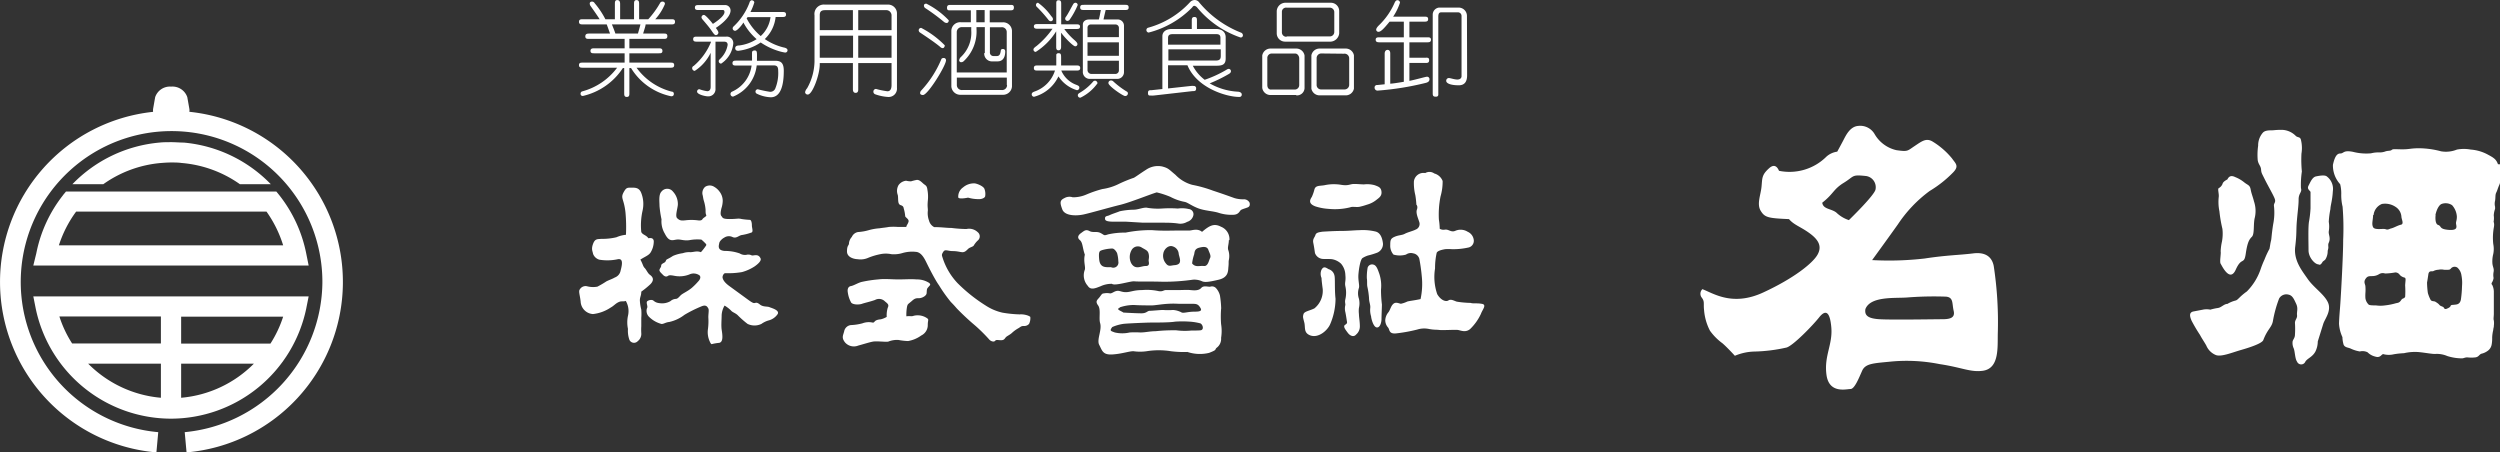
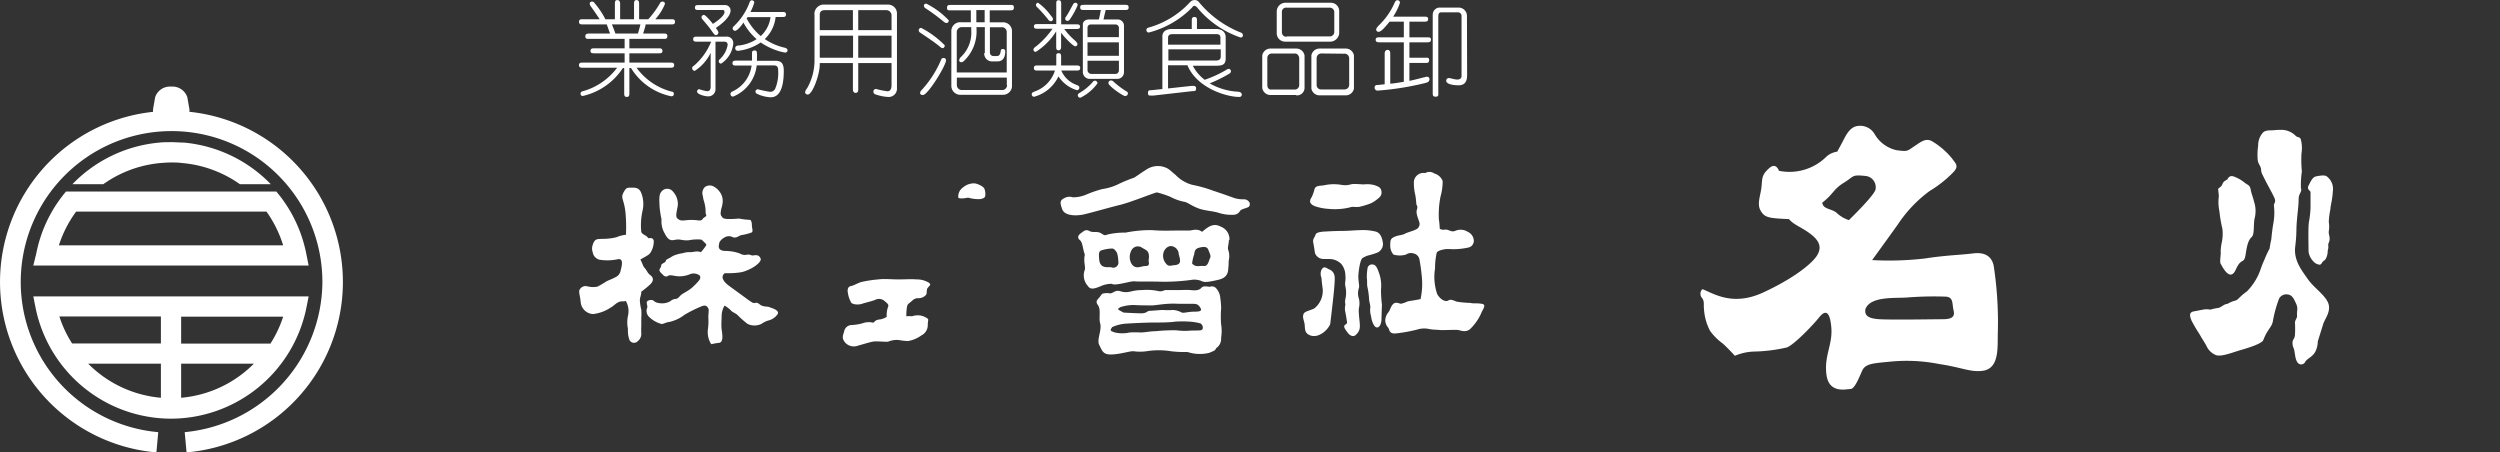
<svg xmlns="http://www.w3.org/2000/svg" viewBox="0 0 300.18 54.32">
  <rect x="0" y="0" width="300.18" height="54.32" fill="#333333" stroke="none" />
  <defs>
    <style>.cls-1{fill:#fff;}</style>
  </defs>
  <title>img-logo-nabata</title>
  <g id="レイヤー_2" data-name="レイヤー 2">
    <g id="フッター">
      <path class="cls-1" d="M77,39.17v-1a6.25,6.25,0,0,0,0-1,5.2,5.2,0,0,1-.17-1.1c0-.41.17-.56.17-1.05a10.48,10.48,0,0,0,1.1-.9c.62-.64.1-1-.11-1.16s-.39-.59-.59-.79-.2-.45-.51-1c.56-.36.95-.48,1.2-.81A2.57,2.57,0,0,0,78.5,29c0-.3-.19-.49-.64-.39-.3-.42-.68-.39-.86-.75a8,8,0,0,1,.15-2.55A3.61,3.61,0,0,0,77,23.18c-.25-.65-.69-.65-1.19-.65s-.61,0-.9.5c-.45.8,0,.76.19,2.45a19.24,19.24,0,0,1,.06,2.71,3.8,3.8,0,0,0-1.15.3,7.31,7.31,0,0,1-1.8.19c-.45.05-.76-.05-1,.6s-.06.85,0,1.2a1.14,1.14,0,0,0,.75.7,5.9,5.9,0,0,0,2.2-.05c.7-.15.55.65.36,1.35a1.08,1.08,0,0,1-.7.84c-.26.16-.71.31-1,.46a11.67,11.67,0,0,1-1.09.64,2.85,2.85,0,0,1-1.25-.05.8.8,0,0,0-.85.36c-.2.24,0,.65.09,1.49a1.58,1.58,0,0,0,1.48,1.49,4.76,4.76,0,0,0,2.14-.79c.41-.22.59-.53,1.08-.7.23-.07.53,0,.72-.09a2.45,2.45,0,0,1,.26,1.8,3.8,3.8,0,0,0,0,1.56,3.3,3.3,0,0,0,.18,1.33.61.61,0,0,0,1,.14A1.1,1.1,0,0,0,77,40,6.94,6.94,0,0,1,77,39.17Z" />
      <path class="cls-1" d="M92.41,36.89c-.26-.13-.76,0-1.17-.33s-.49-.17-.69-.17-.53-.26-1.23-.77-1.1-.8-1.77-1.29-.76-.84-.79-1,.12-.53.33-.53a9.7,9.7,0,0,0,2-.13A5.37,5.37,0,0,0,90.59,32c.43-.3.89-.71.72-1-.29-.61-.89-.24-1.06-.34a.91.91,0,0,0-.64-.06,1.2,1.2,0,0,1-.79-.17,5.35,5.35,0,0,0-1.8-.3c-.94-.07-.7-.67-.66-.93s.4-.57.59-.66a1,1,0,0,1,1-.08c.44.2.7-.13,1.06-.23a6,6,0,0,0,1.27-.33c.17-.17,0-.53,0-.84s-.07-.63-.23-.66a9.45,9.45,0,0,1-1-.1c-.43-.11-.53,0-1.43,0s-.83-.16-1-.36-.06-.65,0-.92a3.17,3.17,0,0,0,.16-.9A1.83,1.83,0,0,0,86.39,23a2,2,0,0,0-.62-.56,1,1,0,0,0-1.11,0,1,1,0,0,0-.31.92c.07.23.07.46.17.77a4.84,4.84,0,0,1,.2,1.06c0,.3,0,.47.08.63s-.34.3-.45.49-.36.18-.62.14a6,6,0,0,0-1.41,0c-.59.07-.73,0-1-.24s0-1,.07-1.6A2.19,2.19,0,0,0,80.8,23a.87.87,0,0,0-1.37,0c-.37.37-.24,1.24-.24,1.74a12.34,12.34,0,0,0,.24,1.6,2.86,2.86,0,0,0,.4,1.72c.5,1,.9.78,1.39.71s.84.16,1.54.07a5.15,5.15,0,0,1,1.46-.07s.24.2.4.37.27.22.1.43a6.83,6.83,0,0,1-.56.71c-.5-.19-.87,0-1.27,0a2.29,2.29,0,0,0-.9.12,4.54,4.54,0,0,0-1.19.33,5.81,5.81,0,0,1-.7.4c-.2.11-.1.27-.33.4s-.38.2-.38.37-.13.27-.2.47.21.42.41.63.42.26.6.13.46-.07.85,0a3.2,3.2,0,0,0,1.71-.17A1.21,1.21,0,0,1,83.89,33c.28.13.27.47-.07.81a7.65,7.65,0,0,1-.76.76c-.5.42-1.1.66-1.33.89s-.37.43-.61.43a1.06,1.06,0,0,0-.62.27,2,2,0,0,1-1.31.24c-.59-.06-.69-.34-.86-.37a.77.77,0,0,0-.57.11c-.26.13.07.66-.06.83A1,1,0,0,0,77.89,38a3.34,3.34,0,0,0,1.54.9c.29,0,.47-.19.93-.24a4.62,4.62,0,0,0,1.83-.86,15.44,15.44,0,0,1,2-1c.63-.28.76.08.86.24s0,.63,0,1.05A7.19,7.19,0,0,1,85,39.55,2.68,2.68,0,0,0,85.22,41c.18.43.28.31.28.31a5.62,5.62,0,0,1,.82-.14c.6-.06.4-1.1.33-1.6s0-1.24,0-1.73A2.56,2.56,0,0,1,87,36.69a3.91,3.91,0,0,1,.77.59c.19.23.47.27.78.54a11.78,11.78,0,0,0,1.21,1.07,1.91,1.91,0,0,0,1.67,0,2.79,2.79,0,0,1,.84-.41,1.86,1.86,0,0,0,1.1-.76C93.65,37.26,92.69,37,92.41,36.89Z" />
-       <path class="cls-1" d="M122.44,37.75a14.53,14.53,0,0,1-2.08-.21,6.11,6.11,0,0,1-2-.85,19,19,0,0,1-3.39-2.7,7.89,7.89,0,0,1-1.82-3.14c-.08-.22-.08-.33.13-.64s.52-.06,1.13-.06.94.15,1.21.13.43-.21.63-.4.59-.25.67-.4a2.81,2.81,0,0,1,.48-.6.64.64,0,0,0,0-1,1.49,1.49,0,0,0-1.36-.38,16.18,16.18,0,0,1-1.8-.13c-.63,0-1.18-.1-2.07-.1a1.21,1.21,0,0,1-.62-.78,2.59,2.59,0,0,1-.14-1.21c0-.38-.07-.47,0-1.22a4.43,4.43,0,0,0-.05-1.25c-.07-.58-.24-.52-.55-.81s-.47-.4-.72-.4a5.8,5.8,0,0,0-.69.17,2.22,2.22,0,0,1-.6-.07,1.28,1.28,0,0,0-.91.53,1.39,1.39,0,0,0-.09,1.19c.09.46-.06,1.08.34,1.21s.33.3.42.57a4.36,4.36,0,0,1,.13.77c.05.16.48.35.4.65s-.24.41-.27.63l-1,0a6.75,6.75,0,0,0-1.1,0c-.25.06-.82.11-1.1.16a6.38,6.38,0,0,0-1.32.23,5.84,5.84,0,0,1-1.27.22,1,1,0,0,0-.75.59,1.31,1.31,0,0,0-.34.74c0,.33-.24.22-.24,1s1,.93,1.26.93a2.26,2.26,0,0,0,1.3-.17,7.83,7.83,0,0,1,1.44-.43,3.2,3.2,0,0,1,1.32,0,3.56,3.56,0,0,0,1.32-.13,4.16,4.16,0,0,1,1.71-.14c.64.1,1,.89,1.24,1.38s1,2,1.46,2.63a17.59,17.59,0,0,0,1.42,2c.34.34.51.54.72.78a29.86,29.86,0,0,0,2.21,2.06,19.17,19.17,0,0,1,1.63,1.61c.25.32.64.37.76.21s.37-.07.72-.07.42-.18.55-.34.52-.31.77-.56a4,4,0,0,1,.77-.55c.25-.15.31-.26.63-.26a.75.75,0,0,0,.63-.25,1.52,1.52,0,0,0,.15-.84C123.49,37.85,122.86,37.71,122.44,37.75Z" />
      <path class="cls-1" d="M109.5,36.13c.47-.44.67-.28,1-.34s.73-.3.76-.57,0-.46.11-.63c.28-.35.46-.4.18-.63a2.71,2.71,0,0,0-1.49-.41c-.74-.06-1.26,0-2.19,0s-1.61-.1-2.41,0a14.86,14.86,0,0,0-1.9.28c-.49.09-1,.45-1.39.52s-.43.47-.37.78a3.53,3.53,0,0,0,.4,1.2c.24.29,1,.26,1.3.15s1-.26,1.56-.46a1,1,0,0,1,1.2.17c.35.29.51.4.33.77a3.16,3.16,0,0,0-.12,1.09,2.53,2.53,0,0,1-.71.29c-.92.08-.66.44-1,.39a2.13,2.13,0,0,0-1.2.09,6.23,6.23,0,0,1-1.33.21.92.92,0,0,0-.87.76c-.14.52-.33.76.1,1.32a1.41,1.41,0,0,0,1.6.38c.53-.14,1.27-.38,1.74-.47s1.52.06,1.85,0a2.82,2.82,0,0,1,1.23-.2,7.5,7.5,0,0,0,1.15.13,3.73,3.73,0,0,0,1.59-.67A1.38,1.38,0,0,0,111.4,39c0-.66.23-.62-.26-.9a2,2,0,0,0-1.44-.18c-.24.1-.4,0-.87.06a5.59,5.59,0,0,1,.08-1.16C109,36.48,109,36.56,109.5,36.13Z" />
      <path class="cls-1" d="M116.24,23.73a4.46,4.46,0,0,0,1.37.18c.25,0,.63-.13.68-.34a1.73,1.73,0,0,0-.09-.9c-.13-.31-.81-.6-1.15-.65a2,2,0,0,0-1.41.48,1.33,1.33,0,0,0-.58,1.19C115.08,23.91,115.81,23.82,116.24,23.73Z" />
      <path class="cls-1" d="M149.35,23.93a3.58,3.58,0,0,1-1.11-.14c-.6-.21-1.09-.4-2.6-.9a15.51,15.51,0,0,0-2.5-.7,4.38,4.38,0,0,1-2-1.2c-.79-.65-.83-.8-1.59-1a2.52,2.52,0,0,0-1.95.4c-.65.41-1.1.75-1.44.95a16.61,16.61,0,0,0-1.75.71,6.5,6.5,0,0,1-2.05.65,13.75,13.75,0,0,0-1.9.65,4,4,0,0,1-1.66.34,1.21,1.21,0,0,0-1,.1c-.55.26-.55.55-.25,1.35s1.69.8,2.56.61,3.18-.86,4.38-1.15,3.69-1.3,4.4-1.5a10.39,10.39,0,0,1,1.65.54,6,6,0,0,0,1.7.6c.35.06.8.45,1.6.76s1.75.33,2.44.54a5,5,0,0,0,1.76.25c.74,0,.79-.49,1-.6s.55-.19.8-.3.25-.35.2-.55A.75.75,0,0,0,149.35,23.93Z" />
-       <path class="cls-1" d="M135.25,26.62l2,.12s.3,0,.84,0,1.06,0,1.56,0,1.19,0,1.89.11a1.58,1.58,0,0,0,1-.21,1.06,1.06,0,0,0,.75-.79.62.62,0,0,0-.55-.75,3.55,3.55,0,0,0-1.31-.06,14.21,14.21,0,0,0-1.94,0,7.67,7.67,0,0,1-1.85-.11c-.5,0-1,.25-1.54.25a8.74,8.74,0,0,0-1.66.19c-.24.11-.9.31-1.2.46s-.61.06-.55.49S134.06,26.58,135.25,26.62Z" />
      <path class="cls-1" d="M145.29,31c-.14.28-.24,1-.75.94s-1,.2-1.4-.31a5.1,5.1,0,0,1,.25-1.1c.05-.29.05-.65.6-.79s.95-.15,1.1.26S145.44,30.72,145.29,31Zm-3.64.54c-.15.3-.66.3-.66.3-.45.05-.69.2-1-.21a1.42,1.42,0,0,1-.3-1.24c.1-.51.65-1,1.14-.8a1,1,0,0,1,.7.89c.05.31.26.75.11,1.06m-4.1.4c-.54,0-1.21.5-1.7-.31a1.66,1.66,0,0,1,0-1.54.86.86,0,0,1,1.28-.35c.5.29.71.35.8.74s0,.61,0,.8.2.66-.34.66m-4.2.14c-.6,0-1.3.11-1.4-.94s.1-1,.36-1.11a4.85,4.85,0,0,1,1.2-.19c.25,0,.49.34.59.55a4.06,4.06,0,0,1,.15,1,.62.62,0,0,1-.9.68m14.24-3.24a1.6,1.6,0,0,0-1-1.6c-.85-.45-1.39-.15-2.29.61-.55-.46-1.21-.16-1.51-.16H141.5c-.8,0-2,.06-3.2-.05a15.43,15.43,0,0,0-3.15.3,9.21,9.21,0,0,0-2.09.21c-.56.19-.42.09-.91-.16s-.89,0-1.34-.24-.66,0-1,.24-.51.55-.15.85.3.9.6,1.75c-.19.81.1,1.45,0,1.8a1.88,1.88,0,0,0,.35,1.94c.34.55.9.3,1.54.05a3.12,3.12,0,0,1,1.36-.29c.35.29,2.25-.35,2.69-.3s1.69,0,3.45.05a24.39,24.39,0,0,0,3.6-.25,2.3,2.3,0,0,1,1.1.2c.3.13.8.09,2-.2s1.1-1.11,1.15-1.55,0-.56.05-.81a2.25,2.25,0,0,0-.05-1.14c-.15-.35.05-.71.05-1.25" />
      <path class="cls-1" d="M144.14,39.66c-.45.05-.89,0-1.34.05a7.94,7.94,0,0,1-1.56-.05,20.29,20.29,0,0,0-2.49.11c-.7,0-1.2.15-1.85.15a9.75,9.75,0,0,0-1.25,0,4,4,0,0,1-1.79,0c-.51-.19-.65-.19-.31-.65a5.11,5.11,0,0,1,1.4-.39c.51-.05,2.7-.15,3.3-.15s2.29,0,2.84-.11a12.72,12.72,0,0,1,1.75,0,6.67,6.67,0,0,1,1.3.21C144.45,39,144.59,39.62,144.14,39.66Zm-9.73-2.74a5.3,5.3,0,0,1,1.74-.3c.65.05,1.8.05,2.15.05s1.1-.14,1.9-.19,1.15,0,1.54,0h1.4c.4,0,.66,0,.9.34s.36.6-.54.6-1.3.2-1.6.11a2.5,2.5,0,0,0-1.06-.31,7.88,7.88,0,0,1-1.19,0c-.35,0-1.3.1-1.6.1s-.36.3-1,.3-2.16-.09-2.16-.09c-.2-.16-1-.41-.44-.56m12.18.06a11.8,11.8,0,0,0-.15-1.56,2.07,2.07,0,0,0-.45-.85.65.65,0,0,0-.7-.2c-.3.05-.79-.19-1.1.16s-.89.29-1.29.25-1,0-1.46,0-1.18,0-1.49,0-.4.25-1,.1a6.62,6.62,0,0,0-1.86-.1c-1,0-1.39.25-1.94.25s-.74-.21-1.09-.15-.55.3-.81.3a1.89,1.89,0,0,0-.75,0c-.25,0-.3.2-.55.5s-.5.45-.14.94.07,1.52.24,2.11c.26.84-.44,2-.1,2.64s.4,1.21,1.56,1.14,2-.39,2.54-.39a5.57,5.57,0,0,0,1.6,0,9.26,9.26,0,0,1,2.89,0,12.22,12.22,0,0,0,2,.09,4.72,4.72,0,0,0,2.6.11c1-.39.64-.35.89-.6a1.33,1.33,0,0,0,.55-1.2,5.16,5.16,0,0,0,0-1.65,12,12,0,0,1,0-1.84" />
      <path class="cls-1" d="M157.94,24.78a6.36,6.36,0,0,0,1.59.3,7.55,7.55,0,0,0,2.6-.19c.24-.11.66,0,1.06-.05a7.34,7.34,0,0,0,.93-.26,3.12,3.12,0,0,0,1.11-.55c.29-.24.7-.45.65-1s-.4-.63-.81-.79a3.37,3.37,0,0,0-1.29-.1c-.36,0-.71-.05-1.2-.05s-.65.25-1.55.1a5.32,5.32,0,0,0-2,.05c-.56.1-1.05,0-1.2.49a5.31,5.31,0,0,1-.31.9C157.33,23.93,157,24.43,157.94,24.78Z" />
      <path class="cls-1" d="M165.12,27.79a6.56,6.56,0,0,0-1.93-.15c-.47,0-1.26.09-2.16.09s-2.25.09-2.25.09c-.45.07-.75.11-.84.41s-.35.45-.25.94.15.87.2,1.21a1.07,1.07,0,0,0,.79.69c.26.06,1,0,1.3.06a2.12,2.12,0,0,1,1.05.54,2.18,2.18,0,0,1,.51,1.35c.08.76-.1.86,0,1.35a3.5,3.5,0,0,1,0,1.56c-.08.33,0,.44,0,.69a1.74,1.74,0,0,0,0,.86c.09.44.15.89.2,1.18s-.34.31-.34.51.1.35.43.79.76.51,1,.21a1.27,1.27,0,0,0,.45-1c0-.55-.11-1.1-.11-1.46a3,3,0,0,1,0-.73,2.44,2.44,0,0,0,0-1.11,2,2,0,0,1,0-1.3c.09-.35-.12-.89-.06-1.64s.25-1.8.5-1.95a2.91,2.91,0,0,1,.64-.3,9.09,9.09,0,0,0,1.11-.34,1.14,1.14,0,0,0,.7-1.06C166,28.73,165.82,27.93,165.12,27.79Z" />
-       <path class="cls-1" d="M160.23,33.08a1,1,0,0,0-.7-.76c-.34-.2-.59-.39-.85.06a1.23,1.23,0,0,0,0,1c0,.26.09.95.14,1.31a2.72,2.72,0,0,1-1,2.34c-.61.3-1.21.35-1.31.7s-.05.4.1,1-.1,1.23.71,1.54c1,.37,2.09-.61,2.4-1.35a7.83,7.83,0,0,0,.64-3.05C160.23,34.73,160.33,33.42,160.23,33.08Z" />
+       <path class="cls-1" d="M160.23,33.08a1,1,0,0,0-.7-.76c-.34-.2-.59-.39-.85.06a1.23,1.23,0,0,0,0,1c0,.26.09.95.14,1.31a2.72,2.72,0,0,1-1,2.34c-.61.3-1.21.35-1.31.7s-.05.4.1,1-.1,1.23.71,1.54c1,.37,2.09-.61,2.4-1.35C160.23,34.73,160.33,33.42,160.23,33.08Z" />
      <path class="cls-1" d="M165.82,34.78a4.62,4.62,0,0,0-.2-1.9c-.14-.36-.3-1-.69-1.1a.56.56,0,0,0-.71.34,6.17,6.17,0,0,0-.1,1.3c.06.36,0,.71.06,1a9.13,9.13,0,0,1,.2,1.35c0,.51.19.81.15,1.21a2.44,2.44,0,0,0,.1,1c0,.19.24,1.24.65,1.33s.6-.58.6-1,.05-1.45.05-1.74A14.66,14.66,0,0,1,165.82,34.78Z" />
      <path class="cls-1" d="M177.92,36.48c-.65-.11-1,0-1.35-.11a11.61,11.61,0,0,1-1.65-.15c-.3-.09-.7-.35-1-.15s-.91,0-1.35-.75a6.36,6.36,0,0,1-.26-3.09,8.32,8.32,0,0,1,.2-1.89c.15-.27.75-.37,1-.42a5.46,5.46,0,0,1,.81,0,8.28,8.28,0,0,0,1.95-.19.82.82,0,0,0,.69-.9,1.23,1.23,0,0,0-.73-1,1.59,1.59,0,0,0-1.5-.11c-.51.21-.76-.2-1.22-.15a.91.91,0,0,1-.64-.1s0-.5-.1-1.11a11.09,11.09,0,0,1,.2-2.78,6.37,6.37,0,0,0,.25-1.85,1.49,1.49,0,0,0-1-.9,1,1,0,0,0-1.09-.05,1.16,1.16,0,0,0-1.36,1,6,6,0,0,0,.17,1.65c.09.49.13,1.15.13,1.15s.21.18.06.59.15,1.05.29,1.5a.72.72,0,0,1-.45.9c-.29.16-.94.31-1.29.5s-.7.14-1.2.35-.55.4-.55,1a1.61,1.61,0,0,0,.39,1.15,2.73,2.73,0,0,0,1.5,0,1,1,0,0,1,.86-.15.91.91,0,0,1,.74.65,21.46,21.46,0,0,1,.3,2.15,8.62,8.62,0,0,1-.15,2.69c-.7.16-1.3.21-1.6.3a3.2,3.2,0,0,1-.75.26c-.19,0-.59-.26-.9,0s-.35.64-.59,1a1.61,1.61,0,0,0-.4,1,1.34,1.34,0,0,0,.34.86c.21.24.06.83,1.06.69a18.63,18.63,0,0,0,2.44-.45,2.77,2.77,0,0,1,1.45-.06c.65.11.8.06,1.21.11s1.9-.05,2.23,0,.91.35,1.46-.11a6.13,6.13,0,0,0,1.3-1.83C178,37.17,178.57,36.58,177.92,36.48Z" />
      <path class="cls-1" d="M233.17,38.33c-.89,0-6,.09-7.49,0s-1.8-.51-1.7-1.21c.6-1.59,3.59-1.29,5-1.4a40.89,40.89,0,0,1,4.7-.1c.9.1.69.81.9,1.7S234.07,38.33,233.17,38.33ZM222,26.43a3.94,3.94,0,0,1-1.5-.9c-.61-.49-1.59-.39-1.7-1.19,1.41-1.11,1.3-1.6,2.6-2.4s.88-1,2.7-.8a1.36,1.36,0,0,1,1.1,1.6c-.1.69-3.2,3.69-3.2,3.69m14.89,4c-1.6.2-3.1.2-5.8.61a37.33,37.33,0,0,1-6.3.19s2.11-2.9,3.1-4.3a15.82,15.82,0,0,1,3.81-4,13.84,13.84,0,0,0,2.79-2.2c.8-.8.31-1.1-.11-1.71a9.2,9.2,0,0,0-2.29-2c-.79-.49-1.29-.09-2.19.51s-.8.7-2.2.5a4.06,4.06,0,0,1-2.6-1.91,2,2,0,0,0-2-1c-1,.09-1.49,1.2-1.8,1.79s-.7,1.3-.7,1.3a2.46,2.46,0,0,0-1.29.59,6.29,6.29,0,0,1-5.7,1.71c-.3-.71-.73-.73-1.2-.3-.9.81-.8,1.2-.9,2.21s-.59,2.08-.1,2.89.9.89,3.4,1c.6.71,1.4.91,2.49,1.71s1.5,1.6.91,2.6-2.8,2.79-6.5,4.5-6,.09-7.3-.4a.76.76,0,0,0-.09,1c.39.5.2.71.29,1.51a6.46,6.46,0,0,0,.71,2.48,6.7,6.7,0,0,0,1.5,1.51c.59.51,1.49,1.5,1.49,1.5a6.37,6.37,0,0,1,2.4-.51,19.25,19.25,0,0,0,3.8-.48c.8-.22,3.19-2.7,3.9-3.6s1.3-.9,1.48,1.18-.89,3.41-.58,5.7,2.39,1.7,2.88,1.7,1-1.29,1.4-2.19,1.41-.9,3.51-1.11a20.14,20.14,0,0,1,5.8.31c2.68.4,3.69,1,5.18.8,2-.28,1.76-2.8,1.8-4.5a44.6,44.6,0,0,0-.49-8.09c-.2-1-.9-1.71-2.5-1.5" />
      <path class="cls-1" d="M266.41,23.63a5.49,5.49,0,0,0,.08,1.74,16.18,16.18,0,0,0,.36,2.11,5.09,5.09,0,0,1-.06,1.55,6.36,6.36,0,0,0-.15,1.15c.06.3-.15,1.26,0,1.49s1.1,2.29,1.81.71,1-.54,1.2-1.9.4-1.71.74-2.05.15-1.54.35-2.3a3.61,3.61,0,0,0-.1-1.95c-.15-.6-.3-.9-.4-1.44s-.35-.5-.79-.86a4,4,0,0,0-1-.59c-.25-.11-.71-.36-1,.25-.35.19-.54.34-.59.55a1,1,0,0,1-.45.5C266.25,22.69,266.45,23.23,266.41,23.63Z" />
      <path class="cls-1" d="M277.08,33.48c-.69-1-1.69-2.21-1.49-3.85s.1-1.9.2-3.1.21-1.86.21-2.6.44-.85.28-1.34a10.89,10.89,0,0,1,.11-2,14.66,14.66,0,0,1-.05-2.14,4.14,4.14,0,0,0-.06-1.65c-.09-.41-.39-.25-.63-.49a2.43,2.43,0,0,0-1.66-.72c-.8,0-.95.06-1.25.06s-.8,0-1.05.3a2.33,2.33,0,0,0-.55,1.55,7.71,7.71,0,0,0-.05,1.75c.1.54.36.65.4,1.09s.06.41.45,1.2,1.05,1.91,1.2,2.35-.15.5-.1.85a7.1,7.1,0,0,1-.1,2.21c-.2,1.29-.19,1.7-.25,1.93-.1.4-.1.56-.19,1a10.8,10.8,0,0,0-.6,1.29,10.89,10.89,0,0,0-.45,1.12,7,7,0,0,1-1.66,2.7c-.9.64-1.05,1-1.34,1.09a3.6,3.6,0,0,0-1,.41c-.4,0-.74.44-1.14.49a6.59,6.59,0,0,0-.91.2,2.2,2.2,0,0,0-.89,0l-1.1.21c-.54.09-.54.5-.25,1.14a19,19,0,0,0,1,1.69c.19.37.49.8.75,1.26a2.11,2.11,0,0,0,1.15,1.15c.65.25,1.95-.3,3-.6s2.55-.79,2.7-1.2c.5-1.31,1-1.5,1.15-2.26a14.37,14.37,0,0,1,.75-2.73,1,1,0,0,1,1.14-.46c.47.1.65.55.91,1.11s.05.94.1,1.34-.25.55-.25.95a10.89,10.89,0,0,1,0,1.4c0,.45-.29.61-.29.9a1.53,1.53,0,0,0,.14.75c.15.35.15,1.25.4,1.59a.54.54,0,0,0,1,0c.25-.4.84-.54,1.2-1.2A2.78,2.78,0,0,0,278.3,41l.67-2.15c.21-.6,1-1.55.55-2.54S277.8,34.53,277.08,33.48Z" />
      <path class="cls-1" d="M279.38,21.18c-.24-.19-.85-.09-1.29,0s-.66.65-.9,1.11.24.6.24.79V25a12.16,12.16,0,0,1-.19,1.64c-.11.72-.05,2.55-.05,3.42s.78,1.68,1.18,1.68c.21.12.33,0,.51-.3.05-.08.29-.2.35-.32a1.89,1.89,0,0,0,.26-1,3.59,3.59,0,0,0,.08-.35c0-.29-.05-.42.05-.63.26-.59-.05-.94,0-1.36a3.41,3.41,0,0,0,0-1.15,10.34,10.34,0,0,1,.2-1.54c0-.41.23-1,.29-2.14A1.87,1.87,0,0,0,279.38,21.18Z" />
-       <path class="cls-1" d="M295.62,34.35a13.36,13.36,0,0,1-.13,1.58c-.1.66-.57.63-.79.66s-.41,0-.45.14-.23.25-.49.35a.23.23,0,0,1-.33-.16.86.86,0,0,0-.31-.16c-.19-.08-.22-.17-.34-.28a3,3,0,0,0-.38-.26c-.17-.09-.47,0-.58-.27a4.3,4.3,0,0,1-.3-.76,9.81,9.81,0,0,1-.1-1.27c.05-.24.13-.8.16-1,.08-.47.41-.3.58-.36a1.41,1.41,0,0,1,.62-.17,1.62,1.62,0,0,1,.68,0,3.89,3.89,0,0,0,.52,0c.15,0,.23-.05.35-.2a.59.59,0,0,1,.73-.06,1.49,1.49,0,0,1,.49.93A4.64,4.64,0,0,1,295.62,34.35Zm-3.19-8.56c.19-.81.5-1.21.74-1.3a1.39,1.39,0,0,1,1.26.15A2.25,2.25,0,0,1,295,26c0,.55-.14.6-.09.91s.23.79-.92.69-.8-.45-1.24-.59-.3-1.2-.3-1.2m-3.67,9.83c-.1.26-.27.1-.47.4s-.33.31-.63.37a7.53,7.53,0,0,1-1.3.26,3.92,3.92,0,0,1-1.1,0c-.32,0-.73,0-.86-.09a1.3,1.3,0,0,1-.4-.78,4.56,4.56,0,0,1,0-.62,5,5,0,0,0,0-.78c0-.26-.25-.5,0-.89s.44-.34.88-.36a1.54,1.54,0,0,0,.79-.25.84.84,0,0,1,.69-.06,7.73,7.73,0,0,0,1.23-.13.65.65,0,0,1,.54.3,1.12,1.12,0,0,0,.57.32c.2.07.1.35.07.94a10.07,10.07,0,0,1,0,1.4M285,25.83a1.61,1.61,0,0,1,1-1.34,2.25,2.25,0,0,1,1.64.35,1.51,1.51,0,0,1,.7,1.14c0,.34.35.91-.05,1s-.8.35-1.15.44-.4.21-.7.1-1.3.15-1.5-.25,0-.85,0-1.45m15-6.09c-.2-.57-.47-.77-1.17-1.14a5.05,5.05,0,0,0-2.1-.63,4.52,4.52,0,0,0-1.66,0,3.51,3.51,0,0,1-1.9.21,10.63,10.63,0,0,0-2.63-.37c-1,0-1.17.13-2,.13s-1.14-.07-1.3.07-.38.07-.73.17a1.89,1.89,0,0,1-.76.13,3.61,3.61,0,0,0-1,.11,6.4,6.4,0,0,1-2.17-.18c-1.19-.23-1.06.2-1.53.2s-.7.59-.87,1.36a3.33,3.33,0,0,0,.87,2.33,4.59,4.59,0,0,1,.13,1.13,5.91,5.91,0,0,0,.16,1.57,32.27,32.27,0,0,1,.07,4c0,1.93-.27,6.62-.34,7.62s-.13,1.53-.16,2.41a4.44,4.44,0,0,0,.41,1.63,3.42,3.42,0,0,0,.15.93c.18.33.54.31.83.44a4.07,4.07,0,0,0,1.11.35,1.37,1.37,0,0,1,.93.1,1.91,1.91,0,0,0,.9.51c.73.24.76-.4,1.06-.27a2.54,2.54,0,0,0,1.18,0,9.23,9.23,0,0,1,1.23-.13,5.74,5.74,0,0,1,1.83-.13c.91.1,1.47.22,1.9.22a3.18,3.18,0,0,1,1.47.25,6,6,0,0,0,1.76.28c.19,0,.37-.12.63-.12a4.25,4.25,0,0,0,1,0c.44-.07.44-.4.8-.46a2,2,0,0,0,.63-.3,1.17,1.17,0,0,0,.51-.79,4,4,0,0,0,.06-.84,4.58,4.58,0,0,1,.13-.9c0-.2.08-.32.07-.5a2.32,2.32,0,0,0,0-.64c-.07-.17,0-.47,0-.83s0-1,0-1.4,0-1,0-1.26a1.94,1.94,0,0,0-.19-.77c-.14-.14-.08-.23,0-.36a1.5,1.5,0,0,0,.16-.48,1.89,1.89,0,0,1,0-.72c.08-.4-.09-.57-.14-1a3.57,3.57,0,0,1,.1-1.16,3,3,0,0,0,0-1.2,7.13,7.13,0,0,1,.06-1.93c.13-.64-.06-.67,0-.84a2.32,2.32,0,0,0,0-.67,2.7,2.7,0,0,1,.16-.78c0-.22,0-.12,0-.25a1.45,1.45,0,0,1,0-.73c.07-.48,0-.7.15-1s.16-.48.4-1a4.45,4.45,0,0,0,0-2.4" />
      <path class="cls-1" d="M73.47,2.93c.09.2.37.92.42,1.1H76.6c.07-.25.24-.84.3-1.1Zm2.66-.62V.48c0-.22,0-.47.3-.47s.31.25.31.47V2.31h1.1A10.68,10.68,0,0,0,79.24.39a.33.33,0,0,1,.28-.2c.2,0,.32.09.32.29a6.24,6.24,0,0,1-1.16,1.83h1.91c.24,0,.46,0,.46.31s-.22.31-.46.31H77.52c0,.18-.16.64-.3,1.1H79.7c.22,0,.43,0,.43.31s-.18.33-.43.33H75.57V5.8h3.51c.22,0,.46,0,.46.31s-.24.29-.46.29H75.57V7.52H80.5c.23,0,.45,0,.45.3s-.21.31-.45.31H76.43A7.52,7.52,0,0,0,80.64,11c.14,0,.27.08.27.26s-.08.3-.32.3a7.4,7.4,0,0,1-4.82-3.39h-.2v3c0,.24,0,.47-.31.47s-.31-.23-.31-.47v-3h-.16A7.83,7.83,0,0,1,70,11.52a.25.25,0,0,1-.29-.27.28.28,0,0,1,.17-.27,7.72,7.72,0,0,0,4.22-2.85H70c-.24,0-.48,0-.48-.31s.23-.3.48-.3h5V6.4H71.36c-.22,0-.46,0-.46-.29s.23-.31.46-.31H75V4.67H70.74c-.23,0-.46,0-.46-.3s.21-.34.46-.34h2.51c-.07-.18-.33-.93-.4-1.1H70c-.24,0-.48,0-.48-.31s.24-.31.48-.31h2c-.31-.49-.72-1.07-1.06-1.55a.56.56,0,0,1-.13-.32c0-.16.1-.25.28-.25a.36.36,0,0,1,.31.19,10,10,0,0,1,1.29,1.93h1.14V.48c0-.22,0-.47.28-.47s.35.21.35.47V2.31h1.71" />
      <path class="cls-1" d="M83.88.61c-.22,0-.44,0-.44.3s.23.29.44.29h2.85c.13,0,.26,0,.26.26s-.33.72-1.39,1.41c-.2-.26-.88-1.08-1.08-1.08a.3.3,0,0,0-.29.31.48.48,0,0,0,.13.24c.36.43.76.88,1.06,1.32s.4.56.55.56a.32.32,0,0,0,.29-.3c0-.1-.06-.24-.31-.57.27-.16,1.77-1.19,1.77-2.09A.65.65,0,0,0,87,.61Zm1.49,4.44A7.48,7.48,0,0,1,83.3,7.91a.3.3,0,0,0-.19.3.33.33,0,0,0,.31.3,5.28,5.28,0,0,0,1.91-2.17h0v4.09c0,.29-.11.52-.42.52a4.71,4.71,0,0,1-.94-.24.28.28,0,0,0-.27.29c0,.35,1,.57,1.31.57a.86.86,0,0,0,.9-.94V5h1c.32,0,.46.12.46.39a3,3,0,0,1-.92,1.7c-.11.1-.15.16-.15.26a.29.29,0,0,0,.29.29,3.24,3.24,0,0,0,1.45-2.37.77.77,0,0,0-.85-.87H83.69c-.23,0-.46,0-.46.3s.23.3.46.3h1.68v.06m4.87,2.84A4,4,0,0,1,87.91,11a.31.31,0,0,0,.11.6,4.57,4.57,0,0,0,2.84-3.75h2c.45,0,.58.16.58.68a4.88,4.88,0,0,1-.36,2.12.64.64,0,0,1-.65.37A13.54,13.54,0,0,1,91,10.72a.28.28,0,0,0-.11.54,4.17,4.17,0,0,0,1.66.42c1.06,0,1.56-1.15,1.56-3.17,0-.9-.3-1.21-1-1.21H90.89c0-1,.06-1.24-.28-1.24-.13,0-.3.05-.31.22s0,.85,0,1H88.42c-.23,0-.47,0-.47.3s.24.29.47.29h1.82m-.13-6.43A6.22,6.22,0,0,0,90.57.3c0-.2-.22-.27-.32-.27S90,.2,90,.3a7.58,7.58,0,0,1-1.91,2.87.33.33,0,0,0-.12.24.3.3,0,0,0,.29.29c.29,0,.92-.81,1-1a6.9,6.9,0,0,0,1.59,2,5,5,0,0,1-2.1.76c-.3,0-.47.11-.47.32s.12.32.37.32a6.15,6.15,0,0,0,2.69-1,7.85,7.85,0,0,0,2.06,1,5.56,5.56,0,0,0,.86.21.27.27,0,0,0,.3-.27c0-.24-.3-.31-.5-.35a6.93,6.93,0,0,1-2.23-1,4.27,4.27,0,0,0,1.3-2.65h.79c.23,0,.46,0,.46-.3s-.23-.3-.46-.3H90.11m2.41.6a3.71,3.71,0,0,1-1.18,2.29A6.94,6.94,0,0,1,89.65,2.2a.49.49,0,0,0,.11-.14h2.76" />
      <path class="cls-1" d="M98.43,6.93V4.28h4V6.93Zm4.62-2.65h4V6.93h-4V4.28m0-3.06h3.43a.64.64,0,0,1,.57.68V3.62h-4V1.22m-.64,6.35v3.12c0,.12,0,.46.33.46s.31-.34.31-.46V7.57h4v2.64c0,.56-.22.75-.49.75a9.28,9.28,0,0,1-1.37-.28.31.31,0,0,0-.32.3.33.33,0,0,0,.19.33,5.57,5.57,0,0,0,1.54.33,1,1,0,0,0,1.1-1.09v-9a1.07,1.07,0,0,0-1.08-1H99A1.13,1.13,0,0,0,97.8,1.84V7.37a6.77,6.77,0,0,1-.89,3.23,1,1,0,0,0-.24.46.3.3,0,0,0,.33.29c.54,0,1.43-2.34,1.43-3.63V7.57h4m0-3.95h-4V1.83c0-.44.17-.61.66-.61h3.32v2.4" />
      <path class="cls-1" d="M113.59,7.24a.27.27,0,0,0-.27-.28c-.17,0-.27.07-.3.17a12.64,12.64,0,0,1-2.39,3.72.47.47,0,0,0-.15.33c0,.15.15.23.34.23C111.42,11.41,113.59,7.86,113.59,7.24Zm-.15-1.8a11,11,0,0,0-2.83-2.09.29.29,0,0,0-.3.27.34.34,0,0,0,.18.3c.75.5,1.85,1.24,2.41,1.72a.45.45,0,0,0,.3.14c.12,0,.24-.15.24-.34m.48-3a9.73,9.73,0,0,0-2.69-2c-.22,0-.29.11-.29.23a.37.37,0,0,0,.14.29,24.22,24.22,0,0,1,2.24,1.65.56.56,0,0,0,.34.15c.13,0,.26-.1.26-.32m7,7.79a.59.59,0,0,1-.65.58h-4.72a.6.6,0,0,1-.66-.58V9.32h6v.89m-3.66-9h1V2.67h-1V1.24m-.63,1.43h-1.22a1.06,1.06,0,0,0-1.15,1v6.71a1.08,1.08,0,0,0,1.15,1h5a1.07,1.07,0,0,0,1.13-1V3.68a1.06,1.06,0,0,0-1.13-1h-1.54V1.24h2.44c.26,0,.46,0,.46-.34s-.23-.31-.46-.31h-7.1c-.26,0-.47,0-.47.35s.22.3.47.3h2.39V2.67m1.61,3.7a.93.93,0,0,0,1,1h.6c.92,0,.92-1,.92-1.2s-.13-.29-.28-.29-.24.07-.25.18c-.06.44-.15.67-.49.67h-.41a.42.42,0,0,1-.41-.46v-3h1.37a.58.58,0,0,1,.65.56V8.7h-6V3.82a.6.6,0,0,1,.66-.56h1.08v.4a4,4,0,0,1-1.28,3.22.63.63,0,0,0-.17.36.23.23,0,0,0,.24.23.44.44,0,0,0,.31-.13,4.89,4.89,0,0,0,1.53-3.87V3.26h1V6.37" />
      <path class="cls-1" d="M133.4,9.66a.3.3,0,0,0-.31.32c0,.35,1.75,1.55,2,1.55a.32.32,0,0,0,.34-.31.25.25,0,0,0-.16-.24,10,10,0,0,1-1.61-1.22A.37.37,0,0,0,133.4,9.66ZM129.12.33a.33.33,0,0,0-.23.13c-.23.37-.64,1.22-.92,1.58a.37.37,0,0,0-.07.23.28.28,0,0,0,.29.24.37.37,0,0,0,.27-.18A9.06,9.06,0,0,0,129.4.61a.27.27,0,0,0-.28-.28m-4.48,0a.26.26,0,0,0-.25.27c0,.13.06.19.17.29a16.19,16.19,0,0,1,1.33,1.5.36.36,0,0,0,.28.16.25.25,0,0,0,.26-.23c0-.16-.08-.25-.21-.39a6.81,6.81,0,0,0-1.58-1.6m6.81,9.37a.23.23,0,0,0-.2.1,6.28,6.28,0,0,1-1.55,1.31c-.14.09-.28.16-.28.31a.28.28,0,0,0,.31.31A5.42,5.42,0,0,0,131.78,10a.34.34,0,0,0-.33-.32m-4-5.71h0c.28.43,1.4,1.59,1.65,1.59a.26.26,0,0,0,.27-.27c0-.16-.24-.38-.44-.55a7.84,7.84,0,0,1-1.14-1.26h1.43c.21,0,.46,0,.46-.28s-.25-.28-.46-.28h-1.8V.5c0-.24,0-.47-.31-.47s-.28.25-.28.47V2.89H124.6c-.2,0-.46,0-.46.28s.26.28.46.28h1.78a10.33,10.33,0,0,1-1.89,2.05c-.33.24-.4.33-.4.46a.27.27,0,0,0,.28.27,7.8,7.8,0,0,0,2.45-2.47h0V5.58c0,.22,0,.46.28.46s.31-.24.31-.46V3.94m-.73,4.51A3.91,3.91,0,0,1,124.19,11c-.19.08-.31.15-.31.33a.29.29,0,0,0,.28.29,4.52,4.52,0,0,0,2.93-2.45,4.05,4.05,0,0,0,2.22,1.66.3.3,0,0,0,.29-.31c0-.17-.11-.23-.32-.32a3.12,3.12,0,0,1-1.85-1.73h1.81c.23,0,.46,0,.46-.3s-.23-.31-.46-.31h-1.83c0-.18,0-.42,0-.86s0-.61-.31-.61a.25.25,0,0,0-.27.17c0,.08,0,1.09,0,1.3H124.6c-.23,0-.46,0-.46.31s.23.3.46.3h2.11m7.64-1.16V8.45a.43.43,0,0,1-.46.43h-2.83a.48.48,0,0,1-.48-.43V7.29h3.77m-3.77-2.83V3.35a.38.38,0,0,1,.4-.41h2.91a.41.41,0,0,1,.46.41V4.46h-3.77m-.4-3.88c-.27,0-.48,0-.48.31s.23.31.48.31h2c-.08.43-.15.81-.24,1.14h-1.18c-.44,0-.74.25-.74.6V8.57a.83.83,0,0,0,.9.9h3.32a.81.81,0,0,0,.72-.82V3.08a.75.75,0,0,0-.81-.74H132.5c.08-.38.16-.71.26-1.14h2.3c.25,0,.46,0,.46-.31s-.22-.31-.46-.31h-4.88m4.17,6.12h-3.77V5.08h3.77V6.7" />
      <path class="cls-1" d="M143.44,0a.78.78,0,0,0-.55.26,10.64,10.64,0,0,1-5,3.06.29.29,0,0,0-.24.28.3.3,0,0,0,.27.31,11.19,11.19,0,0,0,5.21-3c.08-.1.14-.21.28-.21a.57.57,0,0,1,.35.22,11.68,11.68,0,0,0,5.18,3.58.26.26,0,0,0,.3-.27.35.35,0,0,0-.25-.32,12.43,12.43,0,0,1-5-3.62A.68.68,0,0,0,143.44,0Zm3.14,5.92v.8c0,.37-.13.55-.61.55h-5.68V5.92h6.29m-4,1.92c1.13,2.73,4.68,3.8,6.22,3.8a.27.27,0,0,0,.3-.3c0-.16-.14-.3-.45-.33a7.57,7.57,0,0,1-3.4-1,17.65,17.65,0,0,0,2.34-1.15c.11-.08.21-.16.21-.31a.27.27,0,0,0-.26-.28.54.54,0,0,0-.28.11,14,14,0,0,1-2.61,1.2,5,5,0,0,1-1.43-1.69h2.87c.77,0,1.08-.2,1.08-.88V4.48c0-.55-.36-1-1.15-1h-2.3v-1c0-.23,0-.44-.3-.44s-.32.21-.32.44v1h-2.39c-.72,0-1.14.35-1.14.87v6.34l-1.31.14c-.26,0-.42,0-.42.34s.18.3.31.3a2.77,2.77,0,0,0,.39,0l4.65-.53c.25,0,.43,0,.43-.31a.27.27,0,0,0-.29-.31,1.83,1.83,0,0,0-.33,0l-2.75.3V7.84h2.33m-2.33-2.48v-.8c0-.35.18-.46.57-.46h5.25c.36,0,.47.18.47.43v.83h-6.29" />
      <path class="cls-1" d="M161.36,6.45A.56.56,0,0,1,162,7v3.16a.56.56,0,0,1-.6.58h-2.72a.54.54,0,0,1-.59-.58V7a.56.56,0,0,1,.59-.58Zm.21,5a1,1,0,0,0,1-.81v-4a1,1,0,0,0-1-.81h-3.11a1,1,0,0,0-1,.81v4a1,1,0,0,0,1,.81h3.11m-5.93,0a.91.91,0,0,0,1-.86V6.67a1,1,0,0,0-1-.84h-3.08a1,1,0,0,0-1,.84v3.88a1,1,0,0,0,1,.86h3.08m-1.15-7a.52.52,0,0,1-.57-.51V1.44a.5.5,0,0,1,.57-.52h5.15a.54.54,0,0,1,.57.52V3.86a.53.53,0,0,1-.57.51h-5.15M159.8,5a1.1,1.1,0,0,0,1-1V1.33a1,1,0,0,0-1-1h-5.5a1.06,1.06,0,0,0-1,1V4a1,1,0,0,0,1,1h5.5m-7.16,5.76c-.32,0-.47-.23-.47-.56V7a.53.53,0,0,1,.47-.57h2.89c.27,0,.47.32.47.57v3.19a.54.54,0,0,1-.47.56h-2.89" />
      <path class="cls-1" d="M176.14,1.91a1,1,0,0,0-1-1H172.8a.85.85,0,0,0-.77.83v9.41c0,.27,0,.46.36.46s.31-.22.31-.46V2c0-.39.12-.52.37-.52h2a.43.43,0,0,1,.42.42V9.15c0,.2-.15.4-.5.4s-.85-.18-1-.18a.32.32,0,0,0-.34.34c0,.28.47.53,1.51.53.71,0,1-.45,1-1.21ZM167.28,2A6.94,6.94,0,0,0,168.1.32a.32.32,0,0,0-.3-.3c-.15,0-.27.13-.35.32A8.41,8.41,0,0,1,165.61,3c-.25.24-.37.42-.37.57a.27.27,0,0,0,.28.25c.26,0,.6-.32,1.33-1.22h1.71V4.48h-2.91c-.23,0-.47,0-.47.29s.24.31.47.31h2.91V9.82c-.73.12-1.19.2-1.63.23V6.43c0-.09,0-.44-.32-.44s-.35.35-.35.44v3.69l-.88.09a.29.29,0,0,0-.33.32.35.35,0,0,0,.35.35,34.07,34.07,0,0,0,5.84-.94c.3-.09.4-.23.4-.43a.29.29,0,0,0-.3-.3c-.15,0-1.34.35-2.11.5V7.56h1.91c.25,0,.46,0,.46-.34s-.24-.29-.46-.29h-1.91V5.08h2.12c.22,0,.47,0,.47-.31s-.25-.29-.47-.29h-2.12V2.6H171c.24,0,.48,0,.48-.3S171.27,2,171,2h-3.75" />
      <path class="cls-1" d="M22.74,13.43a1.3,1.3,0,0,0,0-.34l-.25-1.42a1.88,1.88,0,0,0-1.94-1.27,1.87,1.87,0,0,0-1.92,1.27l-.25,1.42a1.94,1.94,0,0,0,0,.34,20.54,20.54,0,0,0,.4,40.89L19,51.89a18.11,18.11,0,1,1,19.71-18,18.23,18.23,0,0,1-16.53,18l.22,2.43a20.54,20.54,0,0,0,.39-40.89Z" />
      <path class="cls-1" d="M20.55,19.51c.42,0,.85,0,1.26.06a14.12,14.12,0,0,1,7,2.55h3.71a16.63,16.63,0,0,0-10.45-5c-.5,0-1-.05-1.48-.05s-1,0-1.45.05a16.58,16.58,0,0,0-10.45,5h3.71a14,14,0,0,1,6.93-2.55C19.71,19.54,20.14,19.51,20.55,19.51Z" />
      <path class="cls-1" d="M32,25.41A14.21,14.21,0,0,1,34,29.46H7.07a14,14,0,0,1,2.07-4.05Zm-24.41-2a16.38,16.38,0,0,0-3.23,7L4,31.88H37.06l-.29-1.44a16.5,16.5,0,0,0-3.23-7L33.18,23H7.92l-.38.46" />
      <path class="cls-1" d="M19.32,38v3.24H8.66A13.75,13.75,0,0,1,7.13,38Zm0,9.76a14,14,0,0,1-8.73-4.09h8.73v4.09m2.43-4.09h8.73a14,14,0,0,1-8.73,4.09V43.69m0-5.67H34a13.75,13.75,0,0,1-1.53,3.24H21.75V38M20.53,50.27A16.62,16.62,0,0,0,36.77,37.05l.29-1.46H4l.29,1.46A16.62,16.62,0,0,0,20.53,50.27" />
    </g>
  </g>
</svg>